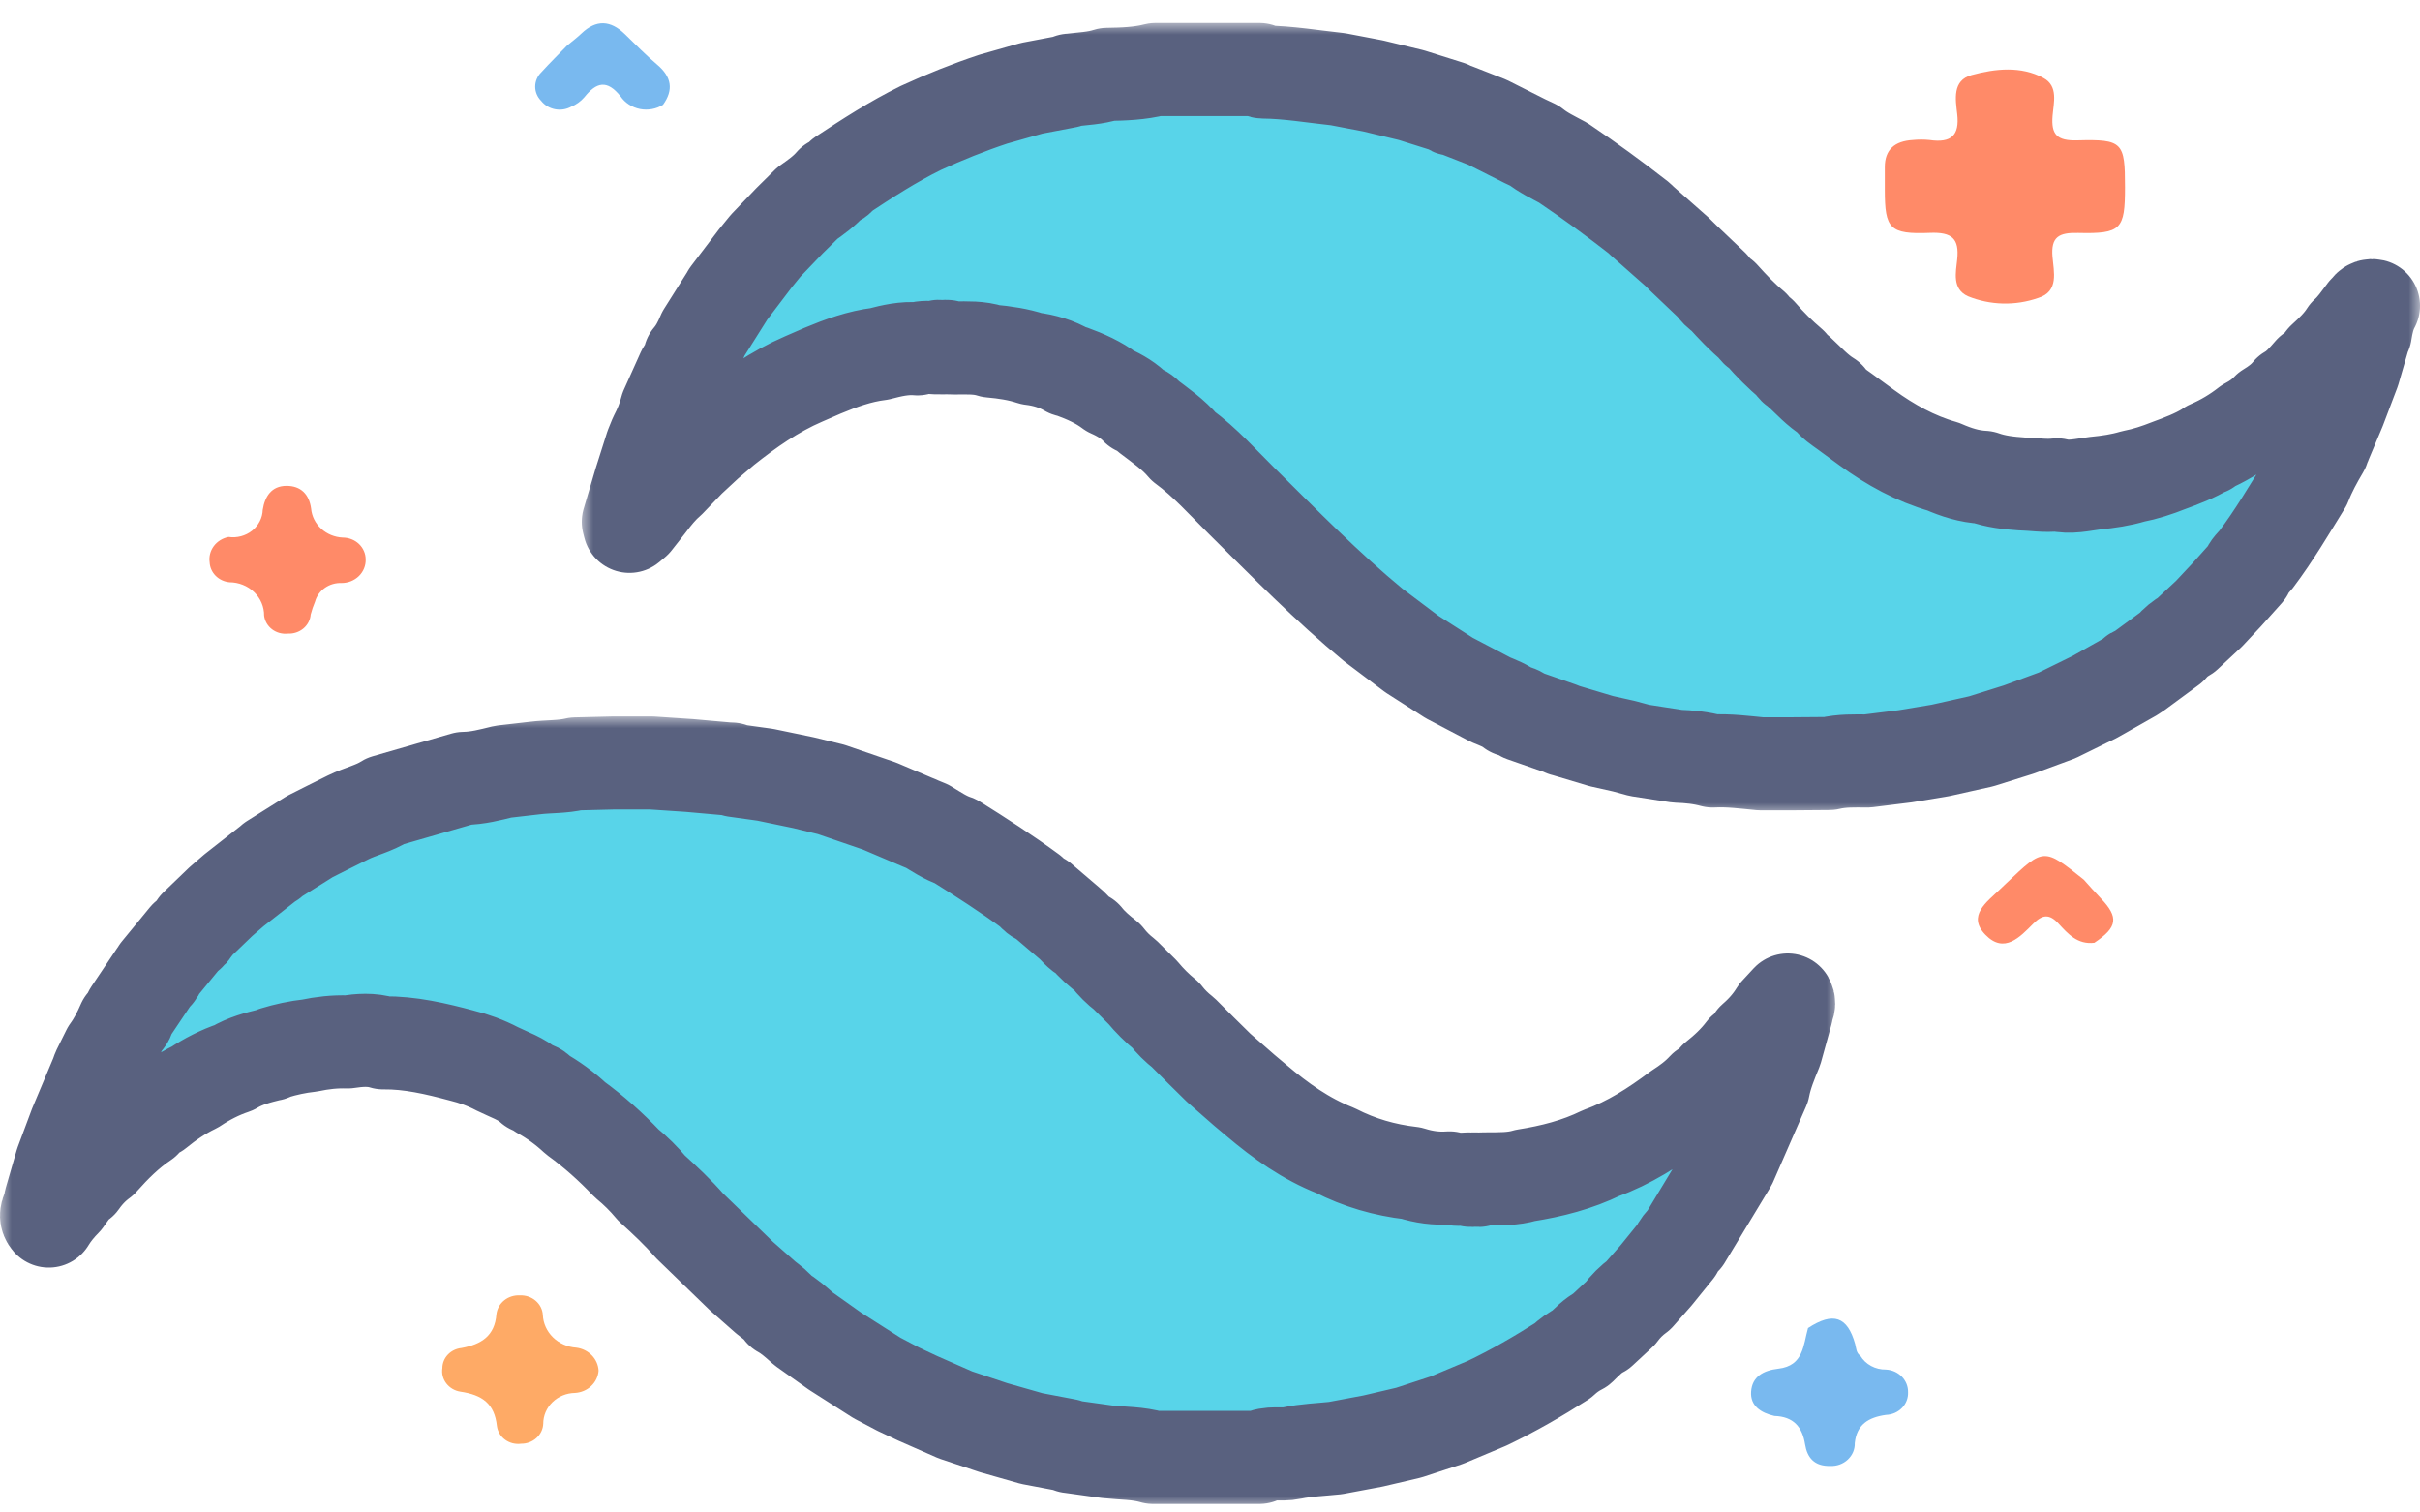
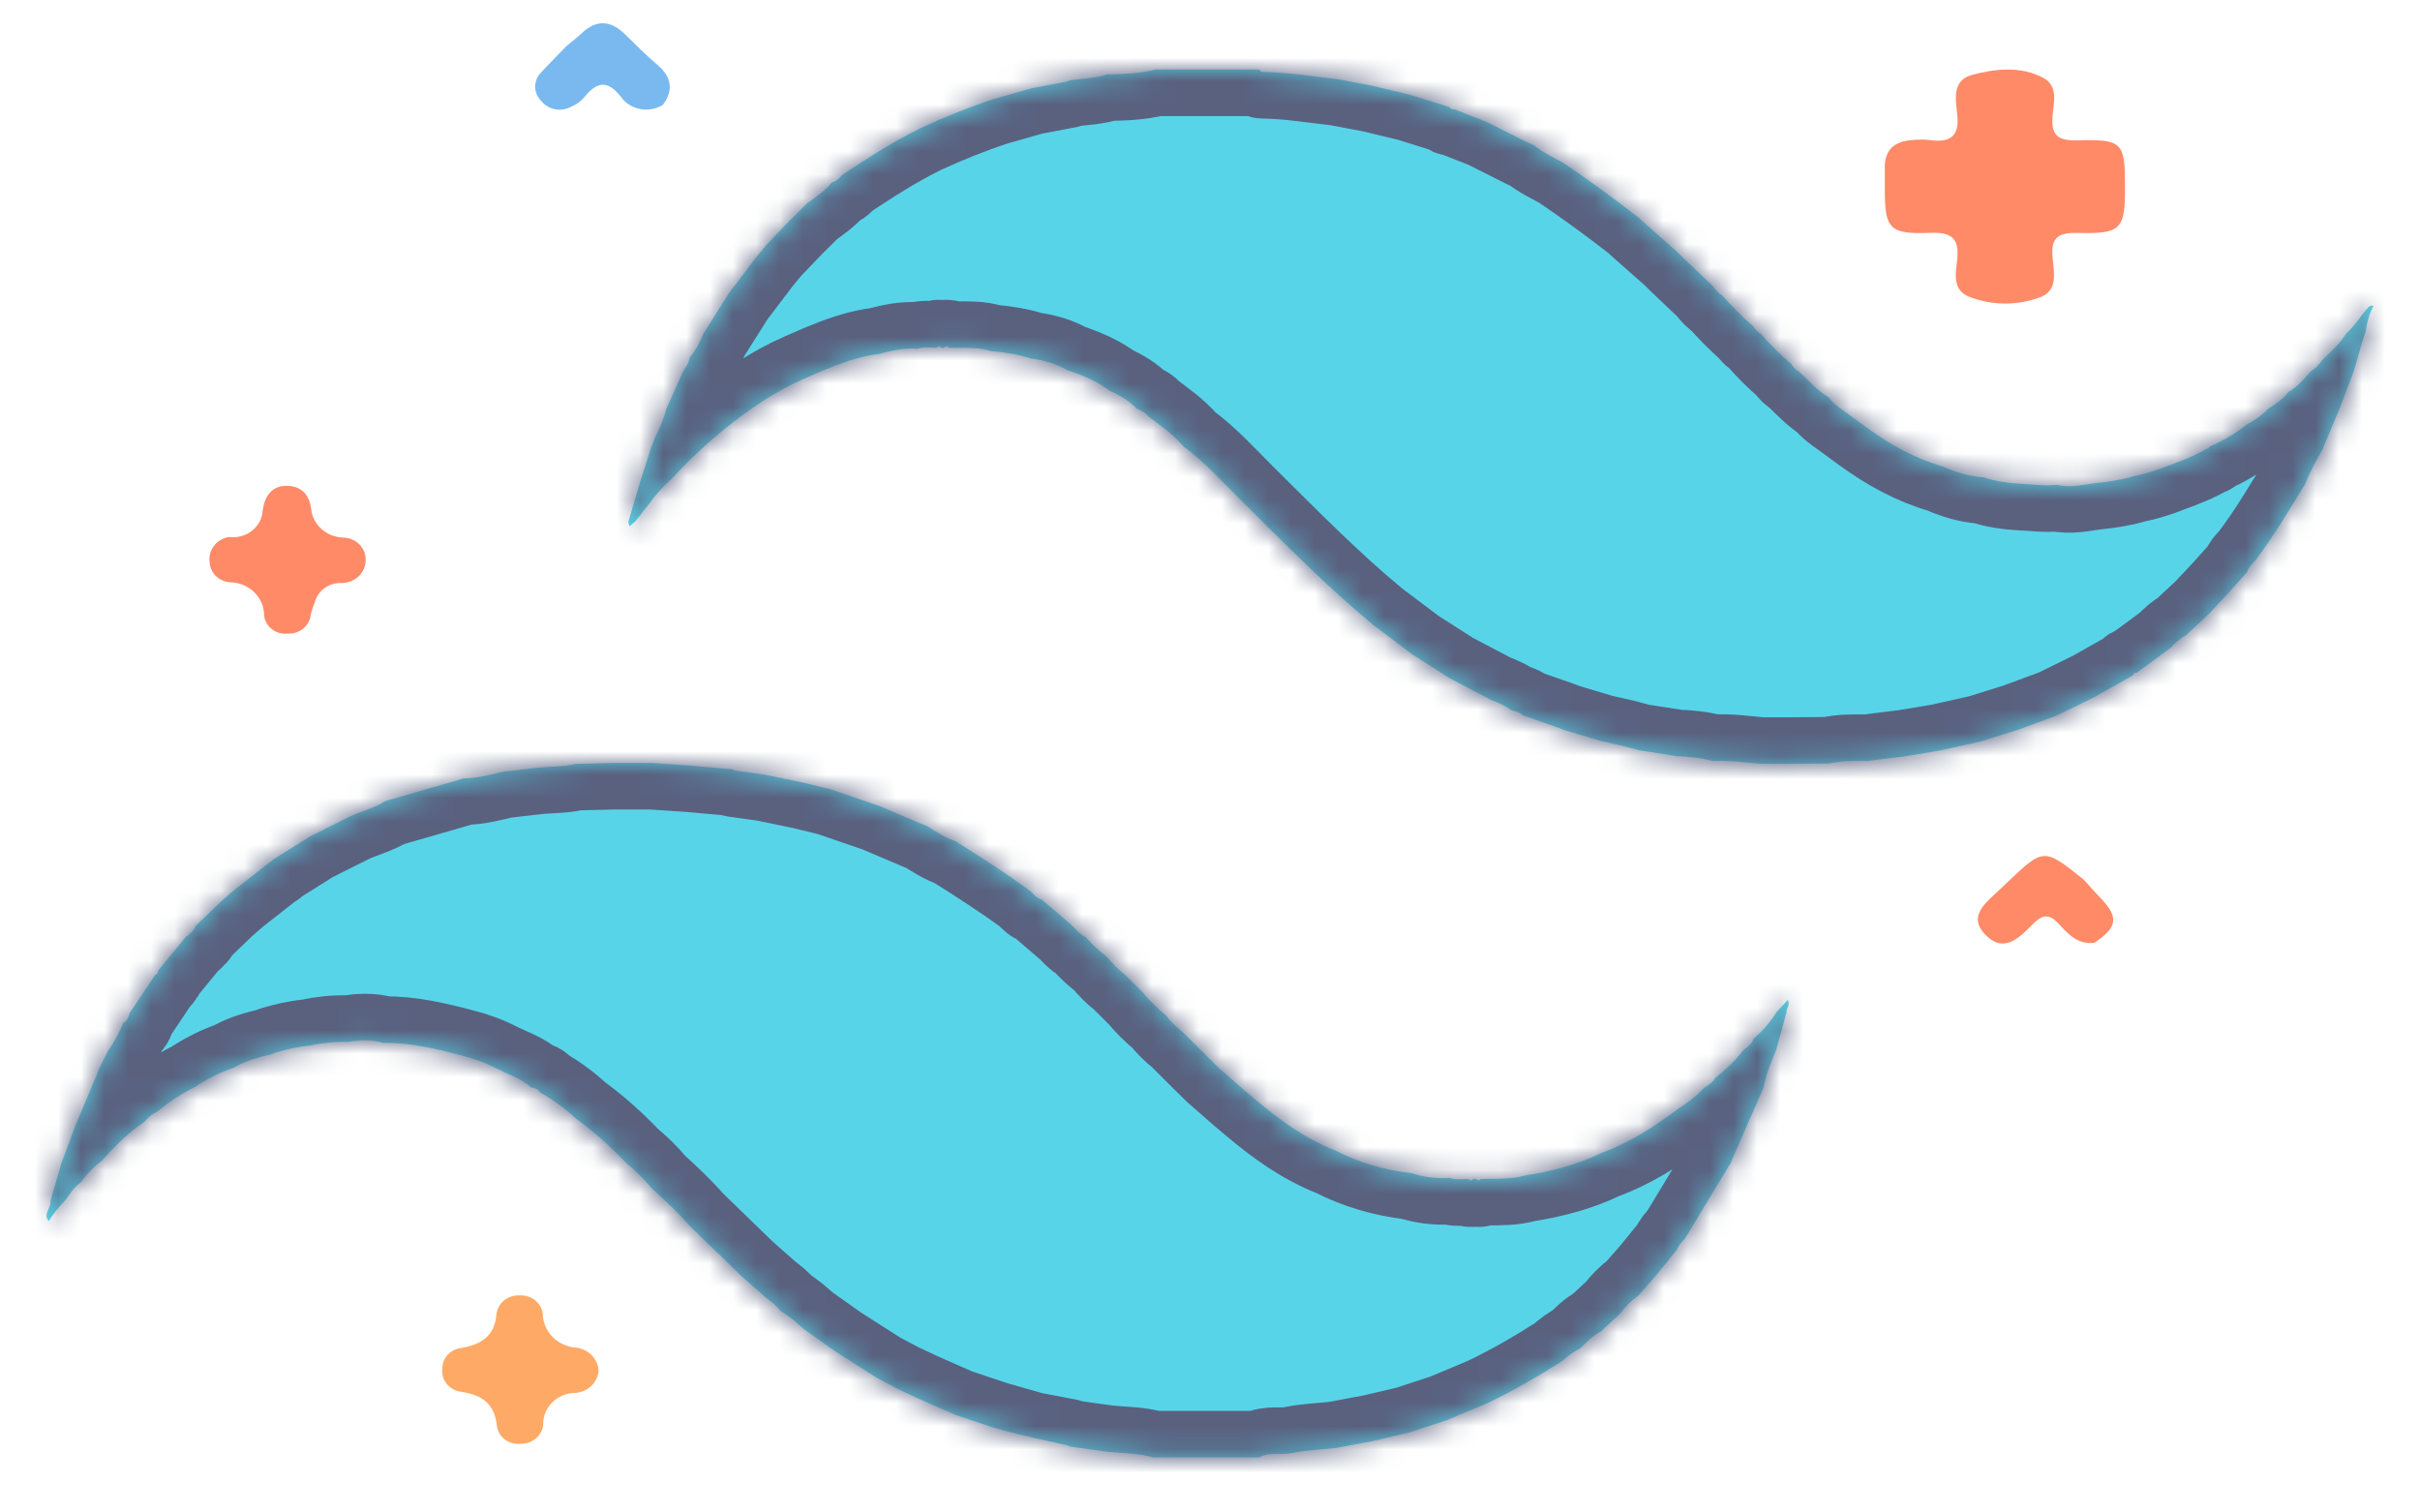
<svg xmlns="http://www.w3.org/2000/svg" width="104" height="65" viewBox="0 0 104 65" fill="none">
-   <path d="M76.255 60.852C75.672 60.717 75.213 60.418 75.254 59.807C75.297 59.168 75.771 58.895 76.428 58.819C77.513 58.693 77.494 57.801 77.7 57.074C78.779 56.369 79.394 56.573 79.725 57.759C79.775 57.941 79.765 58.141 79.95 58.267C80.06 58.45 80.22 58.6 80.413 58.704C80.606 58.808 80.824 58.86 81.045 58.857C81.307 58.87 81.552 58.979 81.73 59.161C81.908 59.344 82.005 59.585 81.999 59.833C82.004 59.956 81.984 60.079 81.939 60.194C81.894 60.31 81.826 60.416 81.738 60.506C81.65 60.596 81.544 60.669 81.427 60.721C81.309 60.772 81.182 60.801 81.052 60.806C80.3 60.91 79.792 61.217 79.709 62.019C79.713 62.15 79.688 62.281 79.637 62.403C79.585 62.524 79.507 62.634 79.409 62.726C79.311 62.818 79.193 62.89 79.064 62.937C78.935 62.984 78.798 63.005 78.66 62.999C77.97 63.017 77.665 62.643 77.573 62.069C77.456 61.333 77.084 60.877 76.255 60.852Z" fill="#79B9EF" />
  <path d="M90.006 40.516C89.278 40.604 88.87 40.13 88.464 39.692C88.074 39.268 87.78 39.295 87.38 39.696C86.816 40.262 86.138 41.01 85.325 40.174C84.529 39.356 85.374 38.773 85.949 38.22C86.045 38.127 86.143 38.035 86.24 37.943C87.833 36.428 87.833 36.428 89.552 37.805C89.793 38.071 90.028 38.341 90.276 38.6C91.064 39.422 91.005 39.848 90.006 40.516Z" fill="#FF8A68" />
  <path d="M25.724 58.908C25.705 59.157 25.592 59.391 25.406 59.566C25.219 59.742 24.972 59.847 24.709 59.862C24.345 59.868 23.997 60.011 23.742 60.259C23.487 60.507 23.345 60.84 23.346 61.187C23.336 61.419 23.232 61.638 23.054 61.798C22.877 61.959 22.641 62.047 22.397 62.045C22.275 62.061 22.152 62.054 22.033 62.025C21.915 61.995 21.804 61.943 21.707 61.872C21.61 61.801 21.528 61.713 21.468 61.611C21.408 61.51 21.369 61.398 21.355 61.283C21.253 60.325 20.729 59.946 19.784 59.807C19.541 59.769 19.324 59.641 19.179 59.451C19.034 59.262 18.974 59.026 19.011 58.794C19.012 58.58 19.096 58.373 19.248 58.214C19.4 58.054 19.608 57.954 19.833 57.931C20.689 57.775 21.264 57.409 21.334 56.479C21.362 56.246 21.482 56.032 21.672 55.881C21.861 55.73 22.104 55.655 22.351 55.67C22.596 55.66 22.836 55.742 23.019 55.899C23.202 56.055 23.313 56.273 23.328 56.506C23.343 56.868 23.498 57.212 23.763 57.472C24.029 57.732 24.386 57.89 24.766 57.916C25.023 57.948 25.26 58.066 25.435 58.247C25.61 58.428 25.712 58.663 25.724 58.908Z" fill="#FEAA66" />
  <path d="M24.373 1.955C24.579 1.784 24.795 1.623 24.988 1.439C25.627 0.829 26.241 0.869 26.858 1.471C27.313 1.915 27.76 2.37 28.246 2.781C28.861 3.303 28.957 3.86 28.492 4.504C28.348 4.594 28.186 4.657 28.017 4.687C27.847 4.718 27.672 4.717 27.503 4.684C27.334 4.65 27.174 4.586 27.031 4.493C26.888 4.401 26.766 4.283 26.672 4.145C26.088 3.408 25.629 3.531 25.111 4.18C24.96 4.356 24.766 4.496 24.546 4.586C24.336 4.701 24.088 4.74 23.851 4.693C23.613 4.647 23.402 4.519 23.256 4.334C23.089 4.167 22.997 3.944 23 3.713C23.003 3.483 23.099 3.262 23.27 3.098C23.624 2.707 24.004 2.336 24.373 1.955Z" fill="#79B9EF" />
  <path d="M9.821 23.076C10 23.102 10.182 23.091 10.357 23.045C10.531 22.998 10.693 22.918 10.832 22.808C10.97 22.697 11.083 22.561 11.162 22.406C11.242 22.252 11.286 22.083 11.291 21.912C11.38 21.341 11.664 20.881 12.311 20.879C12.925 20.877 13.285 21.236 13.37 21.856C13.399 22.185 13.553 22.493 13.803 22.722C14.053 22.951 14.382 23.087 14.729 23.102C14.859 23.102 14.987 23.127 15.107 23.174C15.227 23.221 15.335 23.29 15.427 23.377C15.518 23.465 15.591 23.568 15.64 23.682C15.69 23.796 15.715 23.918 15.715 24.041C15.72 24.172 15.696 24.303 15.646 24.426C15.596 24.549 15.521 24.661 15.424 24.756C15.328 24.85 15.212 24.925 15.084 24.977C14.957 25.028 14.819 25.054 14.681 25.054C14.423 25.044 14.168 25.118 13.961 25.264C13.753 25.41 13.604 25.62 13.539 25.857C13.464 26.036 13.401 26.22 13.352 26.408C13.335 26.638 13.223 26.853 13.041 27.007C12.859 27.16 12.621 27.24 12.378 27.23C12.257 27.243 12.134 27.234 12.017 27.203C11.899 27.171 11.79 27.118 11.694 27.046C11.599 26.974 11.519 26.884 11.46 26.783C11.401 26.682 11.364 26.57 11.35 26.455C11.352 26.268 11.315 26.082 11.241 25.909C11.168 25.736 11.058 25.578 10.92 25.445C10.782 25.311 10.617 25.205 10.435 25.133C10.254 25.06 10.059 25.023 9.862 25.022C9.635 25 9.425 24.902 9.268 24.745C9.112 24.588 9.02 24.383 9.01 24.167C8.974 23.921 9.038 23.672 9.188 23.469C9.339 23.267 9.565 23.126 9.821 23.076Z" fill="#FF8A68" />
  <path d="M91.323 8.045C91.323 9.856 91.16 10.055 89.31 10.01C88.473 9.989 88.138 10.185 88.205 11.029C88.256 11.671 88.501 12.529 87.585 12.807C86.608 13.148 85.531 13.121 84.574 12.732C83.885 12.422 84.052 11.705 84.111 11.147C84.204 10.256 83.892 9.968 82.934 10.007C81.206 10.076 81.001 9.826 81 8.168C81 7.842 81.003 7.516 81 7.19C80.996 6.423 81.432 6.062 82.202 6.017C82.441 5.993 82.683 5.993 82.922 6.017C83.855 6.153 84.215 5.82 84.112 4.906C84.041 4.281 83.888 3.452 84.736 3.223C85.743 2.95 86.852 2.826 87.823 3.354C88.464 3.703 88.254 4.42 88.209 4.978C88.146 5.77 88.384 6.057 89.274 6.032C91.227 5.979 91.323 6.119 91.323 8.045Z" fill="#FF8A68" />
  <mask id="path-7-outside-1_4018_854" maskUnits="userSpaceOnUse" x="0" y="30.789" width="79" height="34" fill="black">
-     <rect fill="white" y="30.789" width="79" height="34" />
    <path d="M54.122 62.632C52.598 62.632 51.074 62.632 49.551 62.632C48.913 62.444 48.25 62.462 47.597 62.392C47.061 62.318 46.526 62.243 45.989 62.168L45.985 62.169C45.939 62.149 45.894 62.128 45.848 62.108C45.344 62.012 44.84 61.917 44.336 61.821C43.788 61.664 43.239 61.508 42.691 61.352C42.146 61.17 41.603 60.987 41.059 60.806C40.519 60.568 39.979 60.331 39.438 60.093C39.162 59.963 38.886 59.833 38.61 59.704C38.303 59.542 37.996 59.381 37.69 59.219C37.19 58.9 36.689 58.58 36.188 58.261C36.086 58.196 35.985 58.13 35.883 58.066C35.433 57.747 34.983 57.428 34.534 57.109C34.226 56.838 33.925 56.558 33.561 56.359C33.39 56.121 33.154 55.952 32.925 55.776C32.569 55.463 32.214 55.149 31.858 54.835C31.116 54.116 30.376 53.399 29.635 52.68C29.131 52.101 28.571 51.577 28.003 51.061C27.676 50.668 27.315 50.311 26.921 49.987C26.248 49.281 25.525 48.631 24.734 48.057C24.275 47.63 23.773 47.261 23.222 46.956C23.133 46.809 22.996 46.747 22.829 46.737C22.409 46.349 21.866 46.183 21.369 45.935C20.882 45.68 20.37 45.491 19.835 45.36C18.732 45.066 17.624 44.803 16.47 44.817C15.962 44.659 15.449 44.7 14.935 44.777C14.386 44.758 13.845 44.82 13.308 44.933C12.79 44.989 12.283 45.099 11.784 45.252C11.739 45.273 11.693 45.294 11.648 45.316L11.646 45.311C11.091 45.446 10.539 45.588 10.043 45.887C9.449 46.086 8.898 46.37 8.379 46.715C7.789 46.999 7.252 47.365 6.747 47.779C6.533 47.877 6.357 48.023 6.212 48.207C5.515 48.672 4.931 49.258 4.379 49.879C4.027 50.137 3.731 50.448 3.482 50.805C3.186 51.001 3.013 51.303 2.811 51.579C2.54 51.853 2.295 52.147 2.096 52.476C1.825 52.163 2.222 51.905 2.168 51.608C2.325 51.068 2.481 50.527 2.638 49.987C2.838 49.451 3.039 48.915 3.239 48.378C3.544 47.653 3.848 46.928 4.153 46.203C4.177 46.136 4.2 46.07 4.224 46.003C4.366 45.718 4.507 45.433 4.648 45.148C4.918 44.779 5.123 44.373 5.305 43.955C5.498 43.868 5.524 43.674 5.591 43.508C5.954 42.968 6.315 42.426 6.678 41.886C6.766 41.869 6.792 41.809 6.783 41.728C7.184 41.241 7.583 40.752 7.984 40.265C8.177 40.148 8.321 39.987 8.416 39.783C8.776 39.436 9.135 39.09 9.496 38.744C9.682 38.583 9.867 38.422 10.053 38.262C10.577 37.85 11.103 37.438 11.628 37.027L11.67 37.017L11.682 36.976C12.225 36.635 12.769 36.294 13.312 35.953C13.569 35.823 13.827 35.694 14.084 35.564C14.378 35.418 14.672 35.271 14.966 35.125C15.49 34.867 16.075 34.744 16.571 34.423C17.695 34.099 18.82 33.775 19.944 33.45C20.517 33.444 21.066 33.301 21.617 33.164C22.075 33.111 22.535 33.058 22.993 33.006C23.574 32.934 24.166 32.969 24.74 32.829C25.282 32.816 25.823 32.803 26.364 32.789C26.911 32.789 27.456 32.789 28.003 32.789C28.545 32.826 29.087 32.861 29.63 32.898C30.173 32.947 30.716 32.994 31.259 33.043C31.318 33.045 31.377 33.047 31.435 33.05C31.488 33.072 31.54 33.094 31.592 33.115C32.023 33.175 32.455 33.235 32.886 33.295C33.436 33.409 33.984 33.524 34.534 33.637C34.927 33.733 35.319 33.828 35.712 33.925C36.407 34.163 37.102 34.401 37.797 34.64C38.331 34.868 38.866 35.095 39.4 35.323L39.401 35.319C39.447 35.34 39.492 35.361 39.537 35.382C39.643 35.425 39.748 35.469 39.854 35.512C40.245 35.748 40.623 36.007 41.062 36.152C42.17 36.846 43.27 37.552 44.323 38.328C44.435 38.474 44.564 38.599 44.752 38.645C45.151 38.986 45.55 39.327 45.949 39.668C46.193 39.864 46.365 40.146 46.669 40.274C46.933 40.607 47.257 40.875 47.588 41.137C47.808 41.422 48.063 41.674 48.35 41.894C48.603 42.144 48.854 42.394 49.106 42.645C49.403 43.002 49.73 43.33 50.092 43.622C50.312 43.908 50.569 44.157 50.853 44.38C51.106 44.633 51.358 44.886 51.611 45.138C51.864 45.388 52.118 45.638 52.371 45.887C52.737 46.208 53.104 46.529 53.471 46.851C53.647 46.999 53.825 47.148 54.001 47.296C55.03 48.168 56.119 48.946 57.388 49.444C58.414 49.971 59.506 50.285 60.652 50.417C61.184 50.585 61.729 50.662 62.288 50.62C62.557 50.713 62.834 50.676 63.109 50.666C63.176 50.752 63.244 50.751 63.31 50.666C63.351 50.666 63.394 50.666 63.435 50.666C63.503 50.752 63.57 50.751 63.637 50.666C63.728 50.665 63.819 50.663 63.911 50.662C64.463 50.658 65.016 50.673 65.553 50.514C66.683 50.336 67.781 50.056 68.813 49.552C70.016 49.118 71.074 48.435 72.087 47.675C72.498 47.41 72.891 47.123 73.222 46.759C73.412 46.642 73.599 46.524 73.716 46.326C74.162 45.972 74.575 45.586 74.919 45.131C75.094 44.998 75.289 44.882 75.352 44.649C75.737 44.318 76.07 43.943 76.335 43.51C76.497 43.334 76.66 43.158 76.829 42.976C76.949 43.187 76.757 43.334 76.777 43.509C76.628 44.048 76.479 44.588 76.328 45.127C76.111 45.656 75.891 46.183 75.784 46.748C75.313 47.829 74.841 48.909 74.369 49.99C73.716 51.07 73.063 52.151 72.41 53.231C72.264 53.377 72.127 53.529 72.051 53.724C71.754 54.09 71.457 54.457 71.16 54.823C70.911 55.104 70.664 55.386 70.416 55.667C70.115 55.885 69.856 56.143 69.636 56.442C69.359 56.699 69.082 56.956 68.805 57.213C68.457 57.389 68.196 57.67 67.922 57.935C67.639 58.077 67.386 58.26 67.156 58.476C66.106 59.146 65.031 59.771 63.904 60.307C63.329 60.549 62.754 60.79 62.178 61.032C61.634 61.21 61.091 61.388 60.547 61.567C60.033 61.687 59.519 61.807 59.007 61.928C58.468 62.029 57.929 62.13 57.39 62.231C56.767 62.298 56.133 62.316 55.524 62.446C55.058 62.548 54.562 62.379 54.122 62.632Z" />
  </mask>
-   <path d="M54.122 62.632C52.598 62.632 51.074 62.632 49.551 62.632C48.913 62.444 48.25 62.462 47.597 62.392C47.061 62.318 46.526 62.243 45.989 62.168L45.985 62.169C45.939 62.149 45.894 62.128 45.848 62.108C45.344 62.012 44.84 61.917 44.336 61.821C43.788 61.664 43.239 61.508 42.691 61.352C42.146 61.17 41.603 60.987 41.059 60.806C40.519 60.568 39.979 60.331 39.438 60.093C39.162 59.963 38.886 59.833 38.61 59.704C38.303 59.542 37.996 59.381 37.69 59.219C37.19 58.9 36.689 58.58 36.188 58.261C36.086 58.196 35.985 58.13 35.883 58.066C35.433 57.747 34.983 57.428 34.534 57.109C34.226 56.838 33.925 56.558 33.561 56.359C33.39 56.121 33.154 55.952 32.925 55.776C32.569 55.463 32.214 55.149 31.858 54.835C31.116 54.116 30.376 53.399 29.635 52.68C29.131 52.101 28.571 51.577 28.003 51.061C27.676 50.668 27.315 50.311 26.921 49.987C26.248 49.281 25.525 48.631 24.734 48.057C24.275 47.63 23.773 47.261 23.222 46.956C23.133 46.809 22.996 46.747 22.829 46.737C22.409 46.349 21.866 46.183 21.369 45.935C20.882 45.68 20.37 45.491 19.835 45.36C18.732 45.066 17.624 44.803 16.47 44.817C15.962 44.659 15.449 44.7 14.935 44.777C14.386 44.758 13.845 44.82 13.308 44.933C12.79 44.989 12.283 45.099 11.784 45.252C11.739 45.273 11.693 45.294 11.648 45.316L11.646 45.311C11.091 45.446 10.539 45.588 10.043 45.887C9.449 46.086 8.898 46.37 8.379 46.715C7.789 46.999 7.252 47.365 6.747 47.779C6.533 47.877 6.357 48.023 6.212 48.207C5.515 48.672 4.931 49.258 4.379 49.879C4.027 50.137 3.731 50.448 3.482 50.805C3.186 51.001 3.013 51.303 2.811 51.579C2.54 51.853 2.295 52.147 2.096 52.476C1.825 52.163 2.222 51.905 2.168 51.608C2.325 51.068 2.481 50.527 2.638 49.987C2.838 49.451 3.039 48.915 3.239 48.378C3.544 47.653 3.848 46.928 4.153 46.203C4.177 46.136 4.2 46.07 4.224 46.003C4.366 45.718 4.507 45.433 4.648 45.148C4.918 44.779 5.123 44.373 5.305 43.955C5.498 43.868 5.524 43.674 5.591 43.508C5.954 42.968 6.315 42.426 6.678 41.886C6.766 41.869 6.792 41.809 6.783 41.728C7.184 41.241 7.583 40.752 7.984 40.265C8.177 40.148 8.321 39.987 8.416 39.783C8.776 39.436 9.135 39.09 9.496 38.744C9.682 38.583 9.867 38.422 10.053 38.262C10.577 37.85 11.103 37.438 11.628 37.027L11.67 37.017L11.682 36.976C12.225 36.635 12.769 36.294 13.312 35.953C13.569 35.823 13.827 35.694 14.084 35.564C14.378 35.418 14.672 35.271 14.966 35.125C15.49 34.867 16.075 34.744 16.571 34.423C17.695 34.099 18.82 33.775 19.944 33.45C20.517 33.444 21.066 33.301 21.617 33.164C22.075 33.111 22.535 33.058 22.993 33.006C23.574 32.934 24.166 32.969 24.74 32.829C25.282 32.816 25.823 32.803 26.364 32.789C26.911 32.789 27.456 32.789 28.003 32.789C28.545 32.826 29.087 32.861 29.63 32.898C30.173 32.947 30.716 32.994 31.259 33.043C31.318 33.045 31.377 33.047 31.435 33.05C31.488 33.072 31.54 33.094 31.592 33.115C32.023 33.175 32.455 33.235 32.886 33.295C33.436 33.409 33.984 33.524 34.534 33.637C34.927 33.733 35.319 33.828 35.712 33.925C36.407 34.163 37.102 34.401 37.797 34.64C38.331 34.868 38.866 35.095 39.4 35.323L39.401 35.319C39.447 35.34 39.492 35.361 39.537 35.382C39.643 35.425 39.748 35.469 39.854 35.512C40.245 35.748 40.623 36.007 41.062 36.152C42.17 36.846 43.27 37.552 44.323 38.328C44.435 38.474 44.564 38.599 44.752 38.645C45.151 38.986 45.55 39.327 45.949 39.668C46.193 39.864 46.365 40.146 46.669 40.274C46.933 40.607 47.257 40.875 47.588 41.137C47.808 41.422 48.063 41.674 48.35 41.894C48.603 42.144 48.854 42.394 49.106 42.645C49.403 43.002 49.73 43.33 50.092 43.622C50.312 43.908 50.569 44.157 50.853 44.38C51.106 44.633 51.358 44.886 51.611 45.138C51.864 45.388 52.118 45.638 52.371 45.887C52.737 46.208 53.104 46.529 53.471 46.851C53.647 46.999 53.825 47.148 54.001 47.296C55.03 48.168 56.119 48.946 57.388 49.444C58.414 49.971 59.506 50.285 60.652 50.417C61.184 50.585 61.729 50.662 62.288 50.62C62.557 50.713 62.834 50.676 63.109 50.666C63.176 50.752 63.244 50.751 63.31 50.666C63.351 50.666 63.394 50.666 63.435 50.666C63.503 50.752 63.57 50.751 63.637 50.666C63.728 50.665 63.819 50.663 63.911 50.662C64.463 50.658 65.016 50.673 65.553 50.514C66.683 50.336 67.781 50.056 68.813 49.552C70.016 49.118 71.074 48.435 72.087 47.675C72.498 47.41 72.891 47.123 73.222 46.759C73.412 46.642 73.599 46.524 73.716 46.326C74.162 45.972 74.575 45.586 74.919 45.131C75.094 44.998 75.289 44.882 75.352 44.649C75.737 44.318 76.07 43.943 76.335 43.51C76.497 43.334 76.66 43.158 76.829 42.976C76.949 43.187 76.757 43.334 76.777 43.509C76.628 44.048 76.479 44.588 76.328 45.127C76.111 45.656 75.891 46.183 75.784 46.748C75.313 47.829 74.841 48.909 74.369 49.99C73.716 51.07 73.063 52.151 72.41 53.231C72.264 53.377 72.127 53.529 72.051 53.724C71.754 54.09 71.457 54.457 71.16 54.823C70.911 55.104 70.664 55.386 70.416 55.667C70.115 55.885 69.856 56.143 69.636 56.442C69.359 56.699 69.082 56.956 68.805 57.213C68.457 57.389 68.196 57.67 67.922 57.935C67.639 58.077 67.386 58.26 67.156 58.476C66.106 59.146 65.031 59.771 63.904 60.307C63.329 60.549 62.754 60.79 62.178 61.032C61.634 61.21 61.091 61.388 60.547 61.567C60.033 61.687 59.519 61.807 59.007 61.928C58.468 62.029 57.929 62.13 57.39 62.231C56.767 62.298 56.133 62.316 55.524 62.446C55.058 62.548 54.562 62.379 54.122 62.632Z" fill="#58D4E9" />
+   <path d="M54.122 62.632C52.598 62.632 51.074 62.632 49.551 62.632C48.913 62.444 48.25 62.462 47.597 62.392C47.061 62.318 46.526 62.243 45.989 62.168L45.985 62.169C45.939 62.149 45.894 62.128 45.848 62.108C43.788 61.664 43.239 61.508 42.691 61.352C42.146 61.17 41.603 60.987 41.059 60.806C40.519 60.568 39.979 60.331 39.438 60.093C39.162 59.963 38.886 59.833 38.61 59.704C38.303 59.542 37.996 59.381 37.69 59.219C37.19 58.9 36.689 58.58 36.188 58.261C36.086 58.196 35.985 58.13 35.883 58.066C35.433 57.747 34.983 57.428 34.534 57.109C34.226 56.838 33.925 56.558 33.561 56.359C33.39 56.121 33.154 55.952 32.925 55.776C32.569 55.463 32.214 55.149 31.858 54.835C31.116 54.116 30.376 53.399 29.635 52.68C29.131 52.101 28.571 51.577 28.003 51.061C27.676 50.668 27.315 50.311 26.921 49.987C26.248 49.281 25.525 48.631 24.734 48.057C24.275 47.63 23.773 47.261 23.222 46.956C23.133 46.809 22.996 46.747 22.829 46.737C22.409 46.349 21.866 46.183 21.369 45.935C20.882 45.68 20.37 45.491 19.835 45.36C18.732 45.066 17.624 44.803 16.47 44.817C15.962 44.659 15.449 44.7 14.935 44.777C14.386 44.758 13.845 44.82 13.308 44.933C12.79 44.989 12.283 45.099 11.784 45.252C11.739 45.273 11.693 45.294 11.648 45.316L11.646 45.311C11.091 45.446 10.539 45.588 10.043 45.887C9.449 46.086 8.898 46.37 8.379 46.715C7.789 46.999 7.252 47.365 6.747 47.779C6.533 47.877 6.357 48.023 6.212 48.207C5.515 48.672 4.931 49.258 4.379 49.879C4.027 50.137 3.731 50.448 3.482 50.805C3.186 51.001 3.013 51.303 2.811 51.579C2.54 51.853 2.295 52.147 2.096 52.476C1.825 52.163 2.222 51.905 2.168 51.608C2.325 51.068 2.481 50.527 2.638 49.987C2.838 49.451 3.039 48.915 3.239 48.378C3.544 47.653 3.848 46.928 4.153 46.203C4.177 46.136 4.2 46.07 4.224 46.003C4.366 45.718 4.507 45.433 4.648 45.148C4.918 44.779 5.123 44.373 5.305 43.955C5.498 43.868 5.524 43.674 5.591 43.508C5.954 42.968 6.315 42.426 6.678 41.886C6.766 41.869 6.792 41.809 6.783 41.728C7.184 41.241 7.583 40.752 7.984 40.265C8.177 40.148 8.321 39.987 8.416 39.783C8.776 39.436 9.135 39.09 9.496 38.744C9.682 38.583 9.867 38.422 10.053 38.262C10.577 37.85 11.103 37.438 11.628 37.027L11.67 37.017L11.682 36.976C12.225 36.635 12.769 36.294 13.312 35.953C13.569 35.823 13.827 35.694 14.084 35.564C14.378 35.418 14.672 35.271 14.966 35.125C15.49 34.867 16.075 34.744 16.571 34.423C17.695 34.099 18.82 33.775 19.944 33.45C20.517 33.444 21.066 33.301 21.617 33.164C22.075 33.111 22.535 33.058 22.993 33.006C23.574 32.934 24.166 32.969 24.74 32.829C25.282 32.816 25.823 32.803 26.364 32.789C26.911 32.789 27.456 32.789 28.003 32.789C28.545 32.826 29.087 32.861 29.63 32.898C30.173 32.947 30.716 32.994 31.259 33.043C31.318 33.045 31.377 33.047 31.435 33.05C31.488 33.072 31.54 33.094 31.592 33.115C32.023 33.175 32.455 33.235 32.886 33.295C33.436 33.409 33.984 33.524 34.534 33.637C34.927 33.733 35.319 33.828 35.712 33.925C36.407 34.163 37.102 34.401 37.797 34.64C38.331 34.868 38.866 35.095 39.4 35.323L39.401 35.319C39.447 35.34 39.492 35.361 39.537 35.382C39.643 35.425 39.748 35.469 39.854 35.512C40.245 35.748 40.623 36.007 41.062 36.152C42.17 36.846 43.27 37.552 44.323 38.328C44.435 38.474 44.564 38.599 44.752 38.645C45.151 38.986 45.55 39.327 45.949 39.668C46.193 39.864 46.365 40.146 46.669 40.274C46.933 40.607 47.257 40.875 47.588 41.137C47.808 41.422 48.063 41.674 48.35 41.894C48.603 42.144 48.854 42.394 49.106 42.645C49.403 43.002 49.73 43.33 50.092 43.622C50.312 43.908 50.569 44.157 50.853 44.38C51.106 44.633 51.358 44.886 51.611 45.138C51.864 45.388 52.118 45.638 52.371 45.887C52.737 46.208 53.104 46.529 53.471 46.851C53.647 46.999 53.825 47.148 54.001 47.296C55.03 48.168 56.119 48.946 57.388 49.444C58.414 49.971 59.506 50.285 60.652 50.417C61.184 50.585 61.729 50.662 62.288 50.62C62.557 50.713 62.834 50.676 63.109 50.666C63.176 50.752 63.244 50.751 63.31 50.666C63.351 50.666 63.394 50.666 63.435 50.666C63.503 50.752 63.57 50.751 63.637 50.666C63.728 50.665 63.819 50.663 63.911 50.662C64.463 50.658 65.016 50.673 65.553 50.514C66.683 50.336 67.781 50.056 68.813 49.552C70.016 49.118 71.074 48.435 72.087 47.675C72.498 47.41 72.891 47.123 73.222 46.759C73.412 46.642 73.599 46.524 73.716 46.326C74.162 45.972 74.575 45.586 74.919 45.131C75.094 44.998 75.289 44.882 75.352 44.649C75.737 44.318 76.07 43.943 76.335 43.51C76.497 43.334 76.66 43.158 76.829 42.976C76.949 43.187 76.757 43.334 76.777 43.509C76.628 44.048 76.479 44.588 76.328 45.127C76.111 45.656 75.891 46.183 75.784 46.748C75.313 47.829 74.841 48.909 74.369 49.99C73.716 51.07 73.063 52.151 72.41 53.231C72.264 53.377 72.127 53.529 72.051 53.724C71.754 54.09 71.457 54.457 71.16 54.823C70.911 55.104 70.664 55.386 70.416 55.667C70.115 55.885 69.856 56.143 69.636 56.442C69.359 56.699 69.082 56.956 68.805 57.213C68.457 57.389 68.196 57.67 67.922 57.935C67.639 58.077 67.386 58.26 67.156 58.476C66.106 59.146 65.031 59.771 63.904 60.307C63.329 60.549 62.754 60.79 62.178 61.032C61.634 61.21 61.091 61.388 60.547 61.567C60.033 61.687 59.519 61.807 59.007 61.928C58.468 62.029 57.929 62.13 57.39 62.231C56.767 62.298 56.133 62.316 55.524 62.446C55.058 62.548 54.562 62.379 54.122 62.632Z" fill="#58D4E9" />
  <path d="M54.122 62.632C52.598 62.632 51.074 62.632 49.551 62.632C48.913 62.444 48.25 62.462 47.597 62.392C47.061 62.318 46.526 62.243 45.989 62.168L45.985 62.169C45.939 62.149 45.894 62.128 45.848 62.108C45.344 62.012 44.84 61.917 44.336 61.821C43.788 61.664 43.239 61.508 42.691 61.352C42.146 61.17 41.603 60.987 41.059 60.806C40.519 60.568 39.979 60.331 39.438 60.093C39.162 59.963 38.886 59.833 38.61 59.704C38.303 59.542 37.996 59.381 37.69 59.219C37.19 58.9 36.689 58.58 36.188 58.261C36.086 58.196 35.985 58.13 35.883 58.066C35.433 57.747 34.983 57.428 34.534 57.109C34.226 56.838 33.925 56.558 33.561 56.359C33.39 56.121 33.154 55.952 32.925 55.776C32.569 55.463 32.214 55.149 31.858 54.835C31.116 54.116 30.376 53.399 29.635 52.68C29.131 52.101 28.571 51.577 28.003 51.061C27.676 50.668 27.315 50.311 26.921 49.987C26.248 49.281 25.525 48.631 24.734 48.057C24.275 47.63 23.773 47.261 23.222 46.956C23.133 46.809 22.996 46.747 22.829 46.737C22.409 46.349 21.866 46.183 21.369 45.935C20.882 45.68 20.37 45.491 19.835 45.36C18.732 45.066 17.624 44.803 16.47 44.817C15.962 44.659 15.449 44.7 14.935 44.777C14.386 44.758 13.845 44.82 13.308 44.933C12.79 44.989 12.283 45.099 11.784 45.252C11.739 45.273 11.693 45.294 11.648 45.316L11.646 45.311C11.091 45.446 10.539 45.588 10.043 45.887C9.449 46.086 8.898 46.37 8.379 46.715C7.789 46.999 7.252 47.365 6.747 47.779C6.533 47.877 6.357 48.023 6.212 48.207C5.515 48.672 4.931 49.258 4.379 49.879C4.027 50.137 3.731 50.448 3.482 50.805C3.186 51.001 3.013 51.303 2.811 51.579C2.54 51.853 2.295 52.147 2.096 52.476C1.825 52.163 2.222 51.905 2.168 51.608C2.325 51.068 2.481 50.527 2.638 49.987C2.838 49.451 3.039 48.915 3.239 48.378C3.544 47.653 3.848 46.928 4.153 46.203C4.177 46.136 4.2 46.07 4.224 46.003C4.366 45.718 4.507 45.433 4.648 45.148C4.918 44.779 5.123 44.373 5.305 43.955C5.498 43.868 5.524 43.674 5.591 43.508C5.954 42.968 6.315 42.426 6.678 41.886C6.766 41.869 6.792 41.809 6.783 41.728C7.184 41.241 7.583 40.752 7.984 40.265C8.177 40.148 8.321 39.987 8.416 39.783C8.776 39.436 9.135 39.09 9.496 38.744C9.682 38.583 9.867 38.422 10.053 38.262C10.577 37.85 11.103 37.438 11.628 37.027L11.67 37.017L11.682 36.976C12.225 36.635 12.769 36.294 13.312 35.953C13.569 35.823 13.827 35.694 14.084 35.564C14.378 35.418 14.672 35.271 14.966 35.125C15.49 34.867 16.075 34.744 16.571 34.423C17.695 34.099 18.82 33.775 19.944 33.45C20.517 33.444 21.066 33.301 21.617 33.164C22.075 33.111 22.535 33.058 22.993 33.006C23.574 32.934 24.166 32.969 24.74 32.829C25.282 32.816 25.823 32.803 26.364 32.789C26.911 32.789 27.456 32.789 28.003 32.789C28.545 32.826 29.087 32.861 29.63 32.898C30.173 32.947 30.716 32.994 31.259 33.043C31.318 33.045 31.377 33.047 31.435 33.05C31.488 33.072 31.54 33.094 31.592 33.115C32.023 33.175 32.455 33.235 32.886 33.295C33.436 33.409 33.984 33.524 34.534 33.637C34.927 33.733 35.319 33.828 35.712 33.925C36.407 34.163 37.102 34.401 37.797 34.64C38.331 34.868 38.866 35.095 39.4 35.323L39.401 35.319C39.447 35.34 39.492 35.361 39.537 35.382C39.643 35.425 39.748 35.469 39.854 35.512C40.245 35.748 40.623 36.007 41.062 36.152C42.17 36.846 43.27 37.552 44.323 38.328C44.435 38.474 44.564 38.599 44.752 38.645C45.151 38.986 45.55 39.327 45.949 39.668C46.193 39.864 46.365 40.146 46.669 40.274C46.933 40.607 47.257 40.875 47.588 41.137C47.808 41.422 48.063 41.674 48.35 41.894C48.603 42.144 48.854 42.394 49.106 42.645C49.403 43.002 49.73 43.33 50.092 43.622C50.312 43.908 50.569 44.157 50.853 44.38C51.106 44.633 51.358 44.886 51.611 45.138C51.864 45.388 52.118 45.638 52.371 45.887C52.737 46.208 53.104 46.529 53.471 46.851C53.647 46.999 53.825 47.148 54.001 47.296C55.03 48.168 56.119 48.946 57.388 49.444C58.414 49.971 59.506 50.285 60.652 50.417C61.184 50.585 61.729 50.662 62.288 50.62C62.557 50.713 62.834 50.676 63.109 50.666C63.176 50.752 63.244 50.751 63.31 50.666C63.351 50.666 63.394 50.666 63.435 50.666C63.503 50.752 63.57 50.751 63.637 50.666C63.728 50.665 63.819 50.663 63.911 50.662C64.463 50.658 65.016 50.673 65.553 50.514C66.683 50.336 67.781 50.056 68.813 49.552C70.016 49.118 71.074 48.435 72.087 47.675C72.498 47.41 72.891 47.123 73.222 46.759C73.412 46.642 73.599 46.524 73.716 46.326C74.162 45.972 74.575 45.586 74.919 45.131C75.094 44.998 75.289 44.882 75.352 44.649C75.737 44.318 76.07 43.943 76.335 43.51C76.497 43.334 76.66 43.158 76.829 42.976C76.949 43.187 76.757 43.334 76.777 43.509C76.628 44.048 76.479 44.588 76.328 45.127C76.111 45.656 75.891 46.183 75.784 46.748C75.313 47.829 74.841 48.909 74.369 49.99C73.716 51.07 73.063 52.151 72.41 53.231C72.264 53.377 72.127 53.529 72.051 53.724C71.754 54.09 71.457 54.457 71.16 54.823C70.911 55.104 70.664 55.386 70.416 55.667C70.115 55.885 69.856 56.143 69.636 56.442C69.359 56.699 69.082 56.956 68.805 57.213C68.457 57.389 68.196 57.67 67.922 57.935C67.639 58.077 67.386 58.26 67.156 58.476C66.106 59.146 65.031 59.771 63.904 60.307C63.329 60.549 62.754 60.79 62.178 61.032C61.634 61.21 61.091 61.388 60.547 61.567C60.033 61.687 59.519 61.807 59.007 61.928C58.468 62.029 57.929 62.13 57.39 62.231C56.767 62.298 56.133 62.316 55.524 62.446C55.058 62.548 54.562 62.379 54.122 62.632Z" stroke="#59617F" stroke-width="4" stroke-linejoin="round" mask="url(#path-7-outside-1_4018_854)" />
  <mask id="path-8-outside-2_4018_854" maskUnits="userSpaceOnUse" x="25.002" y="0.988" width="79" height="34" fill="black">
-     <rect fill="white" x="25.002" y="0.988" width="79" height="34" />
    <path d="M49.661 2.988C51.149 2.988 52.636 2.988 54.124 2.988C54.151 3.066 54.211 3.094 54.288 3.095C55.367 3.105 56.429 3.29 57.498 3.404C58.002 3.5 58.507 3.597 59.011 3.693C59.556 3.825 60.102 3.956 60.648 4.088C61.194 4.26 61.741 4.432 62.288 4.604C62.343 4.678 62.413 4.72 62.51 4.7C62.98 4.885 63.45 5.068 63.92 5.253C64.456 5.523 64.991 5.793 65.526 6.062C65.664 6.127 65.802 6.192 65.94 6.257C66.318 6.563 66.757 6.768 67.18 6.997C68.297 7.751 69.385 8.544 70.446 9.373C70.482 9.409 70.519 9.444 70.555 9.481C71.06 9.927 71.566 10.375 72.071 10.821C72.166 10.915 72.261 11.008 72.355 11.102C72.769 11.496 73.184 11.89 73.597 12.284C73.712 12.462 73.858 12.608 74.038 12.722C74.449 13.178 74.87 13.625 75.344 14.018C75.42 14.155 75.526 14.261 75.664 14.336C76.068 14.804 76.505 15.238 76.976 15.638C77.052 15.778 77.163 15.885 77.302 15.962C77.722 16.351 78.103 16.785 78.6 17.087C78.767 17.346 79.026 17.501 79.267 17.677C79.589 17.912 79.912 18.149 80.234 18.385C81.237 19.114 82.309 19.71 83.51 20.054C84.065 20.297 84.636 20.482 85.247 20.511C85.776 20.699 86.327 20.76 86.883 20.797C87.389 20.808 87.893 20.9 88.401 20.836C88.959 20.975 89.503 20.832 90.05 20.763C90.598 20.71 91.141 20.631 91.669 20.473C92.197 20.372 92.705 20.205 93.204 20.006C93.76 19.802 94.314 19.594 94.822 19.285C94.891 19.3 94.924 19.264 94.941 19.204C95.528 18.951 96.071 18.626 96.574 18.232C96.902 18.061 97.202 17.852 97.455 17.581C97.792 17.377 98.108 17.145 98.358 16.836C98.743 16.619 99.019 16.283 99.304 15.959C99.535 15.831 99.687 15.626 99.844 15.424C100.208 15.093 100.562 14.754 100.827 14.335C101.143 14.056 101.374 13.707 101.627 13.375C101.741 13.281 101.796 13.094 102.001 13.141C101.805 13.503 101.717 13.896 101.654 14.297V14.303C101.633 14.349 101.614 14.394 101.593 14.44C101.447 14.944 101.3 15.448 101.154 15.952C100.951 16.488 100.747 17.025 100.544 17.561C100.336 18.057 100.127 18.554 99.919 19.05V19.058C99.897 19.103 99.876 19.148 99.855 19.193C99.843 19.223 99.834 19.256 99.83 19.288C99.54 19.777 99.267 20.274 99.062 20.806C98.383 21.902 97.732 23.015 96.952 24.046C96.816 24.219 96.628 24.358 96.568 24.585C96.277 24.909 95.987 25.233 95.697 25.558C95.441 25.832 95.186 26.105 94.929 26.377C94.602 26.682 94.276 26.988 93.949 27.292C93.702 27.433 93.484 27.608 93.303 27.826C92.812 28.188 92.32 28.549 91.829 28.911C91.747 28.902 91.687 28.928 91.67 29.016C91.123 29.326 90.575 29.637 90.026 29.947C89.486 30.213 88.945 30.478 88.404 30.744C87.857 30.946 87.311 31.147 86.763 31.349C86.224 31.518 85.683 31.688 85.143 31.858C84.559 31.988 83.975 32.118 83.392 32.249C82.886 32.333 82.38 32.416 81.874 32.501C81.331 32.569 80.788 32.636 80.245 32.704C79.698 32.699 79.149 32.682 78.61 32.812C78.067 32.816 77.524 32.82 76.981 32.825C76.542 32.825 76.104 32.825 75.665 32.825C74.98 32.759 74.295 32.668 73.604 32.704C73.104 32.568 72.594 32.515 72.078 32.499C71.536 32.415 70.995 32.331 70.453 32.247C70.232 32.187 70.011 32.127 69.789 32.067C69.465 31.995 69.141 31.922 68.817 31.85C68.281 31.69 67.747 31.53 67.212 31.37L67.208 31.372C67.163 31.352 67.117 31.331 67.071 31.31C66.528 31.121 65.985 30.93 65.442 30.741C65.308 30.608 65.137 30.559 64.957 30.53C64.691 30.317 64.374 30.2 64.064 30.072C63.47 29.76 62.875 29.448 62.281 29.137C62.152 29.054 62.023 28.972 61.894 28.888C61.489 28.629 61.083 28.37 60.678 28.11C60.125 27.693 59.572 27.277 59.019 26.86C57.02 25.21 55.211 23.359 53.373 21.54C52.557 20.733 51.793 19.868 50.86 19.184C50.428 18.667 49.871 18.291 49.341 17.885C49.214 17.722 49.035 17.636 48.849 17.562C48.527 17.224 48.134 16.991 47.71 16.804C47.21 16.426 46.643 16.178 46.059 15.965C46.004 15.95 45.949 15.936 45.894 15.921C45.409 15.636 44.881 15.478 44.323 15.411C43.757 15.225 43.173 15.139 42.582 15.087C42.083 14.925 41.567 14.95 41.053 14.953C40.962 14.951 40.87 14.95 40.779 14.947C40.711 14.862 40.644 14.862 40.576 14.947C40.535 14.947 40.494 14.947 40.452 14.947C40.385 14.862 40.317 14.862 40.25 14.947C39.974 14.933 39.698 14.899 39.429 14.992C38.867 14.941 38.328 15.066 37.791 15.207C36.937 15.312 36.137 15.603 35.35 15.932C35.077 16.051 34.805 16.169 34.532 16.288C33.288 16.824 32.196 17.594 31.144 18.428C30.893 18.642 30.64 18.857 30.389 19.071C30.133 19.308 29.876 19.546 29.621 19.784C29.331 20.085 29.042 20.388 28.752 20.689C28.416 20.976 28.144 21.319 27.88 21.669C27.684 21.919 27.487 22.169 27.291 22.418C27.211 22.485 27.131 22.553 27.051 22.62C27.035 22.555 27.018 22.492 27.002 22.427C27.172 21.854 27.343 21.28 27.512 20.708C27.674 20.201 27.835 19.694 27.995 19.187C28.051 19.048 28.108 18.91 28.164 18.77C28.366 18.385 28.531 17.986 28.637 17.563C28.877 17.029 29.118 16.493 29.359 15.958C29.483 15.773 29.614 15.591 29.639 15.36C29.9 15.056 30.078 14.703 30.231 14.337C30.574 13.792 30.917 13.248 31.26 12.704C31.282 12.69 31.291 12.67 31.291 12.644C31.685 12.125 32.079 11.608 32.472 11.089C32.617 10.912 32.761 10.736 32.905 10.558C33.245 10.203 33.586 9.847 33.925 9.492C34.182 9.238 34.44 8.983 34.697 8.729C35.07 8.467 35.441 8.202 35.74 7.852C35.913 7.785 36.072 7.7 36.168 7.533C37.273 6.804 38.383 6.083 39.575 5.498C40.591 5.029 41.627 4.613 42.689 4.261C43.237 4.106 43.787 3.949 44.336 3.793C44.84 3.697 45.344 3.602 45.846 3.506C45.892 3.485 45.938 3.465 45.983 3.444L45.988 3.446C46.525 3.379 47.069 3.365 47.589 3.196C48.288 3.185 48.982 3.162 49.661 2.988Z" />
  </mask>
  <path d="M49.661 2.988C51.149 2.988 52.636 2.988 54.124 2.988C54.151 3.066 54.211 3.094 54.288 3.095C55.367 3.105 56.429 3.29 57.498 3.404C58.002 3.5 58.507 3.597 59.011 3.693C59.556 3.825 60.102 3.956 60.648 4.088C61.194 4.26 61.741 4.432 62.288 4.604C62.343 4.678 62.413 4.72 62.51 4.7C62.98 4.885 63.45 5.068 63.92 5.253C64.456 5.523 64.991 5.793 65.526 6.062C65.664 6.127 65.802 6.192 65.94 6.257C66.318 6.563 66.757 6.768 67.18 6.997C68.297 7.751 69.385 8.544 70.446 9.373C70.482 9.409 70.519 9.444 70.555 9.481C71.06 9.927 71.566 10.375 72.071 10.821C72.166 10.915 72.261 11.008 72.355 11.102C72.769 11.496 73.184 11.89 73.597 12.284C73.712 12.462 73.858 12.608 74.038 12.722C74.449 13.178 74.87 13.625 75.344 14.018C75.42 14.155 75.526 14.261 75.664 14.336C76.068 14.804 76.505 15.238 76.976 15.638C77.052 15.778 77.163 15.885 77.302 15.962C77.722 16.351 78.103 16.785 78.6 17.087C78.767 17.346 79.026 17.501 79.267 17.677C79.589 17.912 79.912 18.149 80.234 18.385C81.237 19.114 82.309 19.71 83.51 20.054C84.065 20.297 84.636 20.482 85.247 20.511C85.776 20.699 86.327 20.76 86.883 20.797C87.389 20.808 87.893 20.9 88.401 20.836C88.959 20.975 89.503 20.832 90.05 20.763C90.598 20.71 91.141 20.631 91.669 20.473C92.197 20.372 92.705 20.205 93.204 20.006C93.76 19.802 94.314 19.594 94.822 19.285C94.891 19.3 94.924 19.264 94.941 19.204C95.528 18.951 96.071 18.626 96.574 18.232C96.902 18.061 97.202 17.852 97.455 17.581C97.792 17.377 98.108 17.145 98.358 16.836C98.743 16.619 99.019 16.283 99.304 15.959C99.535 15.831 99.687 15.626 99.844 15.424C100.208 15.093 100.562 14.754 100.827 14.335C101.143 14.056 101.374 13.707 101.627 13.375C101.741 13.281 101.796 13.094 102.001 13.141C101.805 13.503 101.717 13.896 101.654 14.297V14.303C101.633 14.349 101.614 14.394 101.593 14.44C101.447 14.944 101.3 15.448 101.154 15.952C100.951 16.488 100.747 17.025 100.544 17.561C100.336 18.057 100.127 18.554 99.919 19.05V19.058C99.897 19.103 99.876 19.148 99.855 19.193C99.843 19.223 99.834 19.256 99.83 19.288C99.54 19.777 99.267 20.274 99.062 20.806C98.383 21.902 97.732 23.015 96.952 24.046C96.816 24.219 96.628 24.358 96.568 24.585C96.277 24.909 95.987 25.233 95.697 25.558C95.441 25.832 95.186 26.105 94.929 26.377C94.602 26.682 94.276 26.988 93.949 27.292C93.702 27.433 93.484 27.608 93.303 27.826C92.812 28.188 92.32 28.549 91.829 28.911C91.747 28.902 91.687 28.928 91.67 29.016C91.123 29.326 90.575 29.637 90.026 29.947C89.486 30.213 88.945 30.478 88.404 30.744C87.857 30.946 87.311 31.147 86.763 31.349C86.224 31.518 85.683 31.688 85.143 31.858C84.559 31.988 83.975 32.118 83.392 32.249C82.886 32.333 82.38 32.416 81.874 32.501C81.331 32.569 80.788 32.636 80.245 32.704C79.698 32.699 79.149 32.682 78.61 32.812C78.067 32.816 77.524 32.82 76.981 32.825C76.542 32.825 76.104 32.825 75.665 32.825C74.98 32.759 74.295 32.668 73.604 32.704C73.104 32.568 72.594 32.515 72.078 32.499C71.536 32.415 70.995 32.331 70.453 32.247C70.232 32.187 70.011 32.127 69.789 32.067C69.465 31.995 69.141 31.922 68.817 31.85C68.281 31.69 67.747 31.53 67.212 31.37L67.208 31.372C67.163 31.352 67.117 31.331 67.071 31.31C66.528 31.121 65.985 30.93 65.442 30.741C65.308 30.608 65.137 30.559 64.957 30.53C64.691 30.317 64.374 30.2 64.064 30.072C63.47 29.76 62.875 29.448 62.281 29.137C62.152 29.054 62.023 28.972 61.894 28.888C61.489 28.629 61.083 28.37 60.678 28.11C60.125 27.693 59.572 27.277 59.019 26.86C57.02 25.21 55.211 23.359 53.373 21.54C52.557 20.733 51.793 19.868 50.86 19.184C50.428 18.667 49.871 18.291 49.341 17.885C49.214 17.722 49.035 17.636 48.849 17.562C48.527 17.224 48.134 16.991 47.71 16.804C47.21 16.426 46.643 16.178 46.059 15.965C46.004 15.95 45.949 15.936 45.894 15.921C45.409 15.636 44.881 15.478 44.323 15.411C43.757 15.225 43.173 15.139 42.582 15.087C42.083 14.925 41.567 14.95 41.053 14.953C40.962 14.951 40.87 14.95 40.779 14.947C40.711 14.862 40.644 14.862 40.576 14.947C40.535 14.947 40.494 14.947 40.452 14.947C40.385 14.862 40.317 14.862 40.25 14.947C39.974 14.933 39.698 14.899 39.429 14.992C38.867 14.941 38.328 15.066 37.791 15.207C36.937 15.312 36.137 15.603 35.35 15.932C35.077 16.051 34.805 16.169 34.532 16.288C33.288 16.824 32.196 17.594 31.144 18.428C30.893 18.642 30.64 18.857 30.389 19.071C30.133 19.308 29.876 19.546 29.621 19.784C29.331 20.085 29.042 20.388 28.752 20.689C28.416 20.976 28.144 21.319 27.88 21.669C27.684 21.919 27.487 22.169 27.291 22.418C27.211 22.485 27.131 22.553 27.051 22.62C27.035 22.555 27.018 22.492 27.002 22.427C27.172 21.854 27.343 21.28 27.512 20.708C27.674 20.201 27.835 19.694 27.995 19.187C28.051 19.048 28.108 18.91 28.164 18.77C28.366 18.385 28.531 17.986 28.637 17.563C28.877 17.029 29.118 16.493 29.359 15.958C29.483 15.773 29.614 15.591 29.639 15.36C29.9 15.056 30.078 14.703 30.231 14.337C30.574 13.792 30.917 13.248 31.26 12.704C31.282 12.69 31.291 12.67 31.291 12.644C31.685 12.125 32.079 11.608 32.472 11.089C32.617 10.912 32.761 10.736 32.905 10.558C33.245 10.203 33.586 9.847 33.925 9.492C34.182 9.238 34.44 8.983 34.697 8.729C35.07 8.467 35.441 8.202 35.74 7.852C35.913 7.785 36.072 7.7 36.168 7.533C37.273 6.804 38.383 6.083 39.575 5.498C40.591 5.029 41.627 4.613 42.689 4.261C43.237 4.106 43.787 3.949 44.336 3.793C44.84 3.697 45.344 3.602 45.846 3.506C45.892 3.485 45.938 3.465 45.983 3.444L45.988 3.446C46.525 3.379 47.069 3.365 47.589 3.196C48.288 3.185 48.982 3.162 49.661 2.988Z" fill="#58D4E9" />
  <path d="M49.661 2.988C51.149 2.988 52.636 2.988 54.124 2.988C54.151 3.066 54.211 3.094 54.288 3.095C55.367 3.105 56.429 3.29 57.498 3.404C58.002 3.5 58.507 3.597 59.011 3.693C59.556 3.825 60.102 3.956 60.648 4.088C61.194 4.26 61.741 4.432 62.288 4.604C62.343 4.678 62.413 4.72 62.51 4.7C62.98 4.885 63.45 5.068 63.92 5.253C64.456 5.523 64.991 5.793 65.526 6.062C65.664 6.127 65.802 6.192 65.94 6.257C66.318 6.563 66.757 6.768 67.18 6.997C68.297 7.751 69.385 8.544 70.446 9.373C70.482 9.409 70.519 9.444 70.555 9.481C71.06 9.927 71.566 10.375 72.071 10.821C72.166 10.915 72.261 11.008 72.355 11.102C72.769 11.496 73.184 11.89 73.597 12.284C73.712 12.462 73.858 12.608 74.038 12.722C74.449 13.178 74.87 13.625 75.344 14.018C75.42 14.155 75.526 14.261 75.664 14.336C76.068 14.804 76.505 15.238 76.976 15.638C77.052 15.778 77.163 15.885 77.302 15.962C77.722 16.351 78.103 16.785 78.6 17.087C78.767 17.346 79.026 17.501 79.267 17.677C79.589 17.912 79.912 18.149 80.234 18.385C81.237 19.114 82.309 19.71 83.51 20.054C84.065 20.297 84.636 20.482 85.247 20.511C85.776 20.699 86.327 20.76 86.883 20.797C87.389 20.808 87.893 20.9 88.401 20.836C88.959 20.975 89.503 20.832 90.05 20.763C90.598 20.71 91.141 20.631 91.669 20.473C92.197 20.372 92.705 20.205 93.204 20.006C93.76 19.802 94.314 19.594 94.822 19.285C94.891 19.3 94.924 19.264 94.941 19.204C95.528 18.951 96.071 18.626 96.574 18.232C96.902 18.061 97.202 17.852 97.455 17.581C97.792 17.377 98.108 17.145 98.358 16.836C98.743 16.619 99.019 16.283 99.304 15.959C99.535 15.831 99.687 15.626 99.844 15.424C100.208 15.093 100.562 14.754 100.827 14.335C101.143 14.056 101.374 13.707 101.627 13.375C101.741 13.281 101.796 13.094 102.001 13.141C101.805 13.503 101.717 13.896 101.654 14.297V14.303C101.633 14.349 101.614 14.394 101.593 14.44C101.447 14.944 101.3 15.448 101.154 15.952C100.951 16.488 100.747 17.025 100.544 17.561C100.336 18.057 100.127 18.554 99.919 19.05V19.058C99.897 19.103 99.876 19.148 99.855 19.193C99.843 19.223 99.834 19.256 99.83 19.288C99.54 19.777 99.267 20.274 99.062 20.806C98.383 21.902 97.732 23.015 96.952 24.046C96.816 24.219 96.628 24.358 96.568 24.585C96.277 24.909 95.987 25.233 95.697 25.558C95.441 25.832 95.186 26.105 94.929 26.377C94.602 26.682 94.276 26.988 93.949 27.292C93.702 27.433 93.484 27.608 93.303 27.826C92.812 28.188 92.32 28.549 91.829 28.911C91.747 28.902 91.687 28.928 91.67 29.016C91.123 29.326 90.575 29.637 90.026 29.947C89.486 30.213 88.945 30.478 88.404 30.744C87.857 30.946 87.311 31.147 86.763 31.349C86.224 31.518 85.683 31.688 85.143 31.858C84.559 31.988 83.975 32.118 83.392 32.249C82.886 32.333 82.38 32.416 81.874 32.501C81.331 32.569 80.788 32.636 80.245 32.704C79.698 32.699 79.149 32.682 78.61 32.812C78.067 32.816 77.524 32.82 76.981 32.825C76.542 32.825 76.104 32.825 75.665 32.825C74.98 32.759 74.295 32.668 73.604 32.704C73.104 32.568 72.594 32.515 72.078 32.499C71.536 32.415 70.995 32.331 70.453 32.247C70.232 32.187 70.011 32.127 69.789 32.067C69.465 31.995 69.141 31.922 68.817 31.85C68.281 31.69 67.747 31.53 67.212 31.37L67.208 31.372C67.163 31.352 67.117 31.331 67.071 31.31C66.528 31.121 65.985 30.93 65.442 30.741C65.308 30.608 65.137 30.559 64.957 30.53C64.691 30.317 64.374 30.2 64.064 30.072C63.47 29.76 62.875 29.448 62.281 29.137C62.152 29.054 62.023 28.972 61.894 28.888C61.489 28.629 61.083 28.37 60.678 28.11C60.125 27.693 59.572 27.277 59.019 26.86C57.02 25.21 55.211 23.359 53.373 21.54C52.557 20.733 51.793 19.868 50.86 19.184C50.428 18.667 49.871 18.291 49.341 17.885C49.214 17.722 49.035 17.636 48.849 17.562C48.527 17.224 48.134 16.991 47.71 16.804C47.21 16.426 46.643 16.178 46.059 15.965C46.004 15.95 45.949 15.936 45.894 15.921C45.409 15.636 44.881 15.478 44.323 15.411C43.757 15.225 43.173 15.139 42.582 15.087C42.083 14.925 41.567 14.95 41.053 14.953C40.962 14.951 40.87 14.95 40.779 14.947C40.711 14.862 40.644 14.862 40.576 14.947C40.535 14.947 40.494 14.947 40.452 14.947C40.385 14.862 40.317 14.862 40.25 14.947C39.974 14.933 39.698 14.899 39.429 14.992C38.867 14.941 38.328 15.066 37.791 15.207C36.937 15.312 36.137 15.603 35.35 15.932C35.077 16.051 34.805 16.169 34.532 16.288C33.288 16.824 32.196 17.594 31.144 18.428C30.893 18.642 30.64 18.857 30.389 19.071C30.133 19.308 29.876 19.546 29.621 19.784C29.331 20.085 29.042 20.388 28.752 20.689C28.416 20.976 28.144 21.319 27.88 21.669C27.684 21.919 27.487 22.169 27.291 22.418C27.211 22.485 27.131 22.553 27.051 22.62C27.035 22.555 27.018 22.492 27.002 22.427C27.172 21.854 27.343 21.28 27.512 20.708C27.674 20.201 27.835 19.694 27.995 19.187C28.051 19.048 28.108 18.91 28.164 18.77C28.366 18.385 28.531 17.986 28.637 17.563C28.877 17.029 29.118 16.493 29.359 15.958C29.483 15.773 29.614 15.591 29.639 15.36C29.9 15.056 30.078 14.703 30.231 14.337C30.574 13.792 30.917 13.248 31.26 12.704C31.282 12.69 31.291 12.67 31.291 12.644C31.685 12.125 32.079 11.608 32.472 11.089C32.617 10.912 32.761 10.736 32.905 10.558C33.245 10.203 33.586 9.847 33.925 9.492C34.182 9.238 34.44 8.983 34.697 8.729C35.07 8.467 35.441 8.202 35.74 7.852C35.913 7.785 36.072 7.7 36.168 7.533C37.273 6.804 38.383 6.083 39.575 5.498C40.591 5.029 41.627 4.613 42.689 4.261C43.237 4.106 43.787 3.949 44.336 3.793C44.84 3.697 45.344 3.602 45.846 3.506C45.892 3.485 45.938 3.465 45.983 3.444L45.988 3.446C46.525 3.379 47.069 3.365 47.589 3.196C48.288 3.185 48.982 3.162 49.661 2.988Z" stroke="#59617F" stroke-width="4" stroke-linejoin="round" mask="url(#path-8-outside-2_4018_854)" />
</svg>